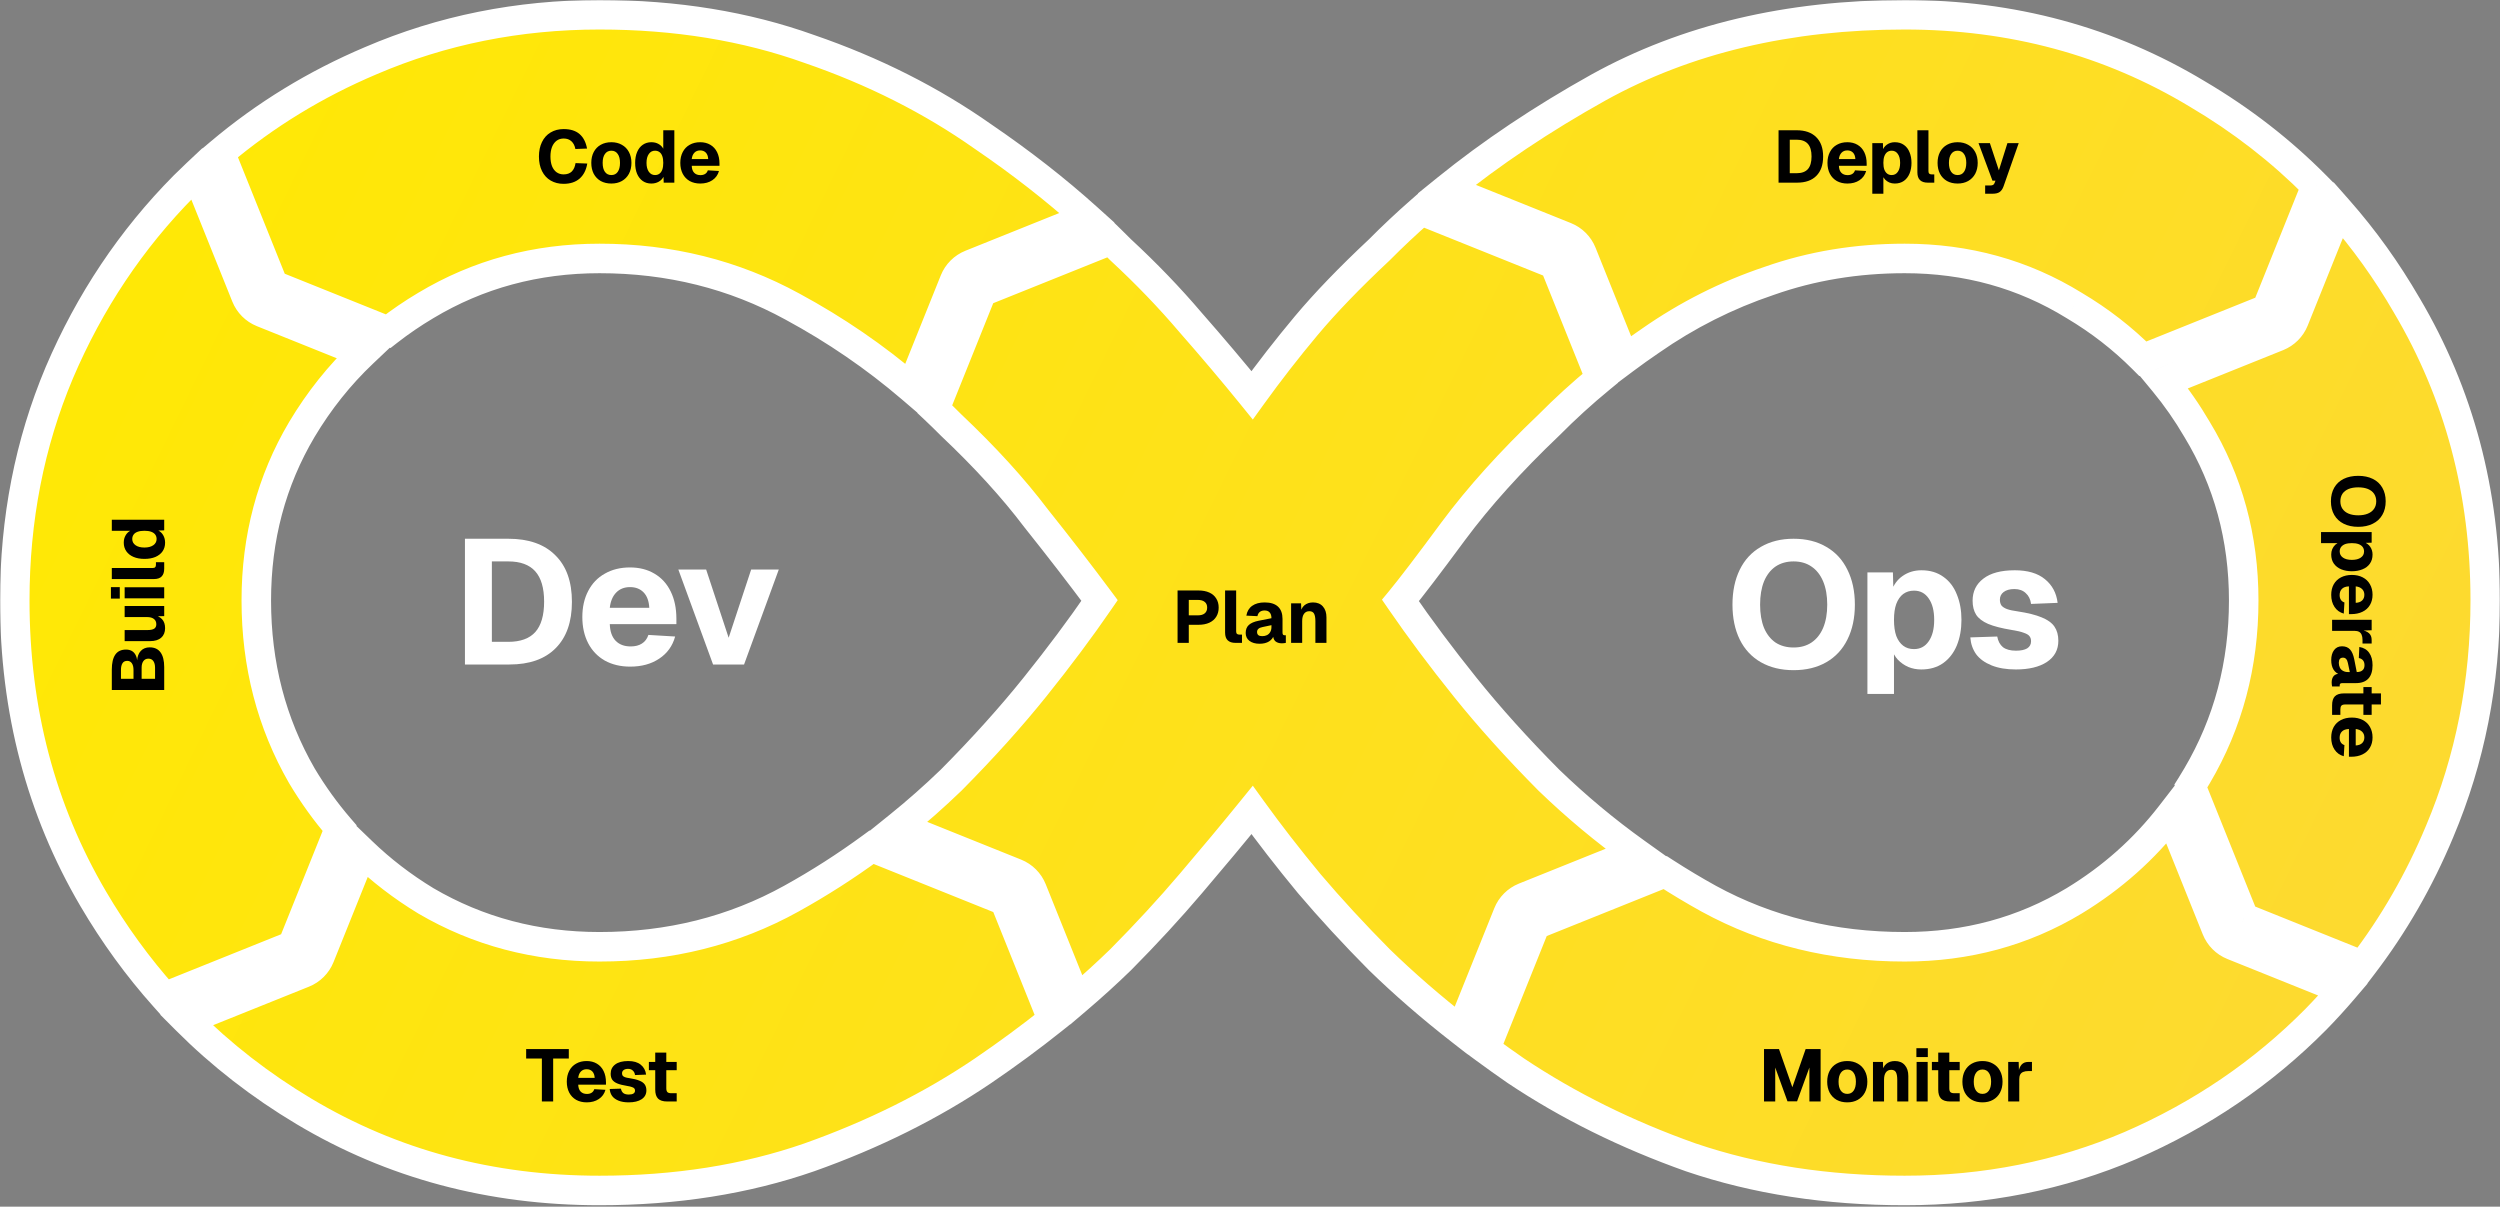
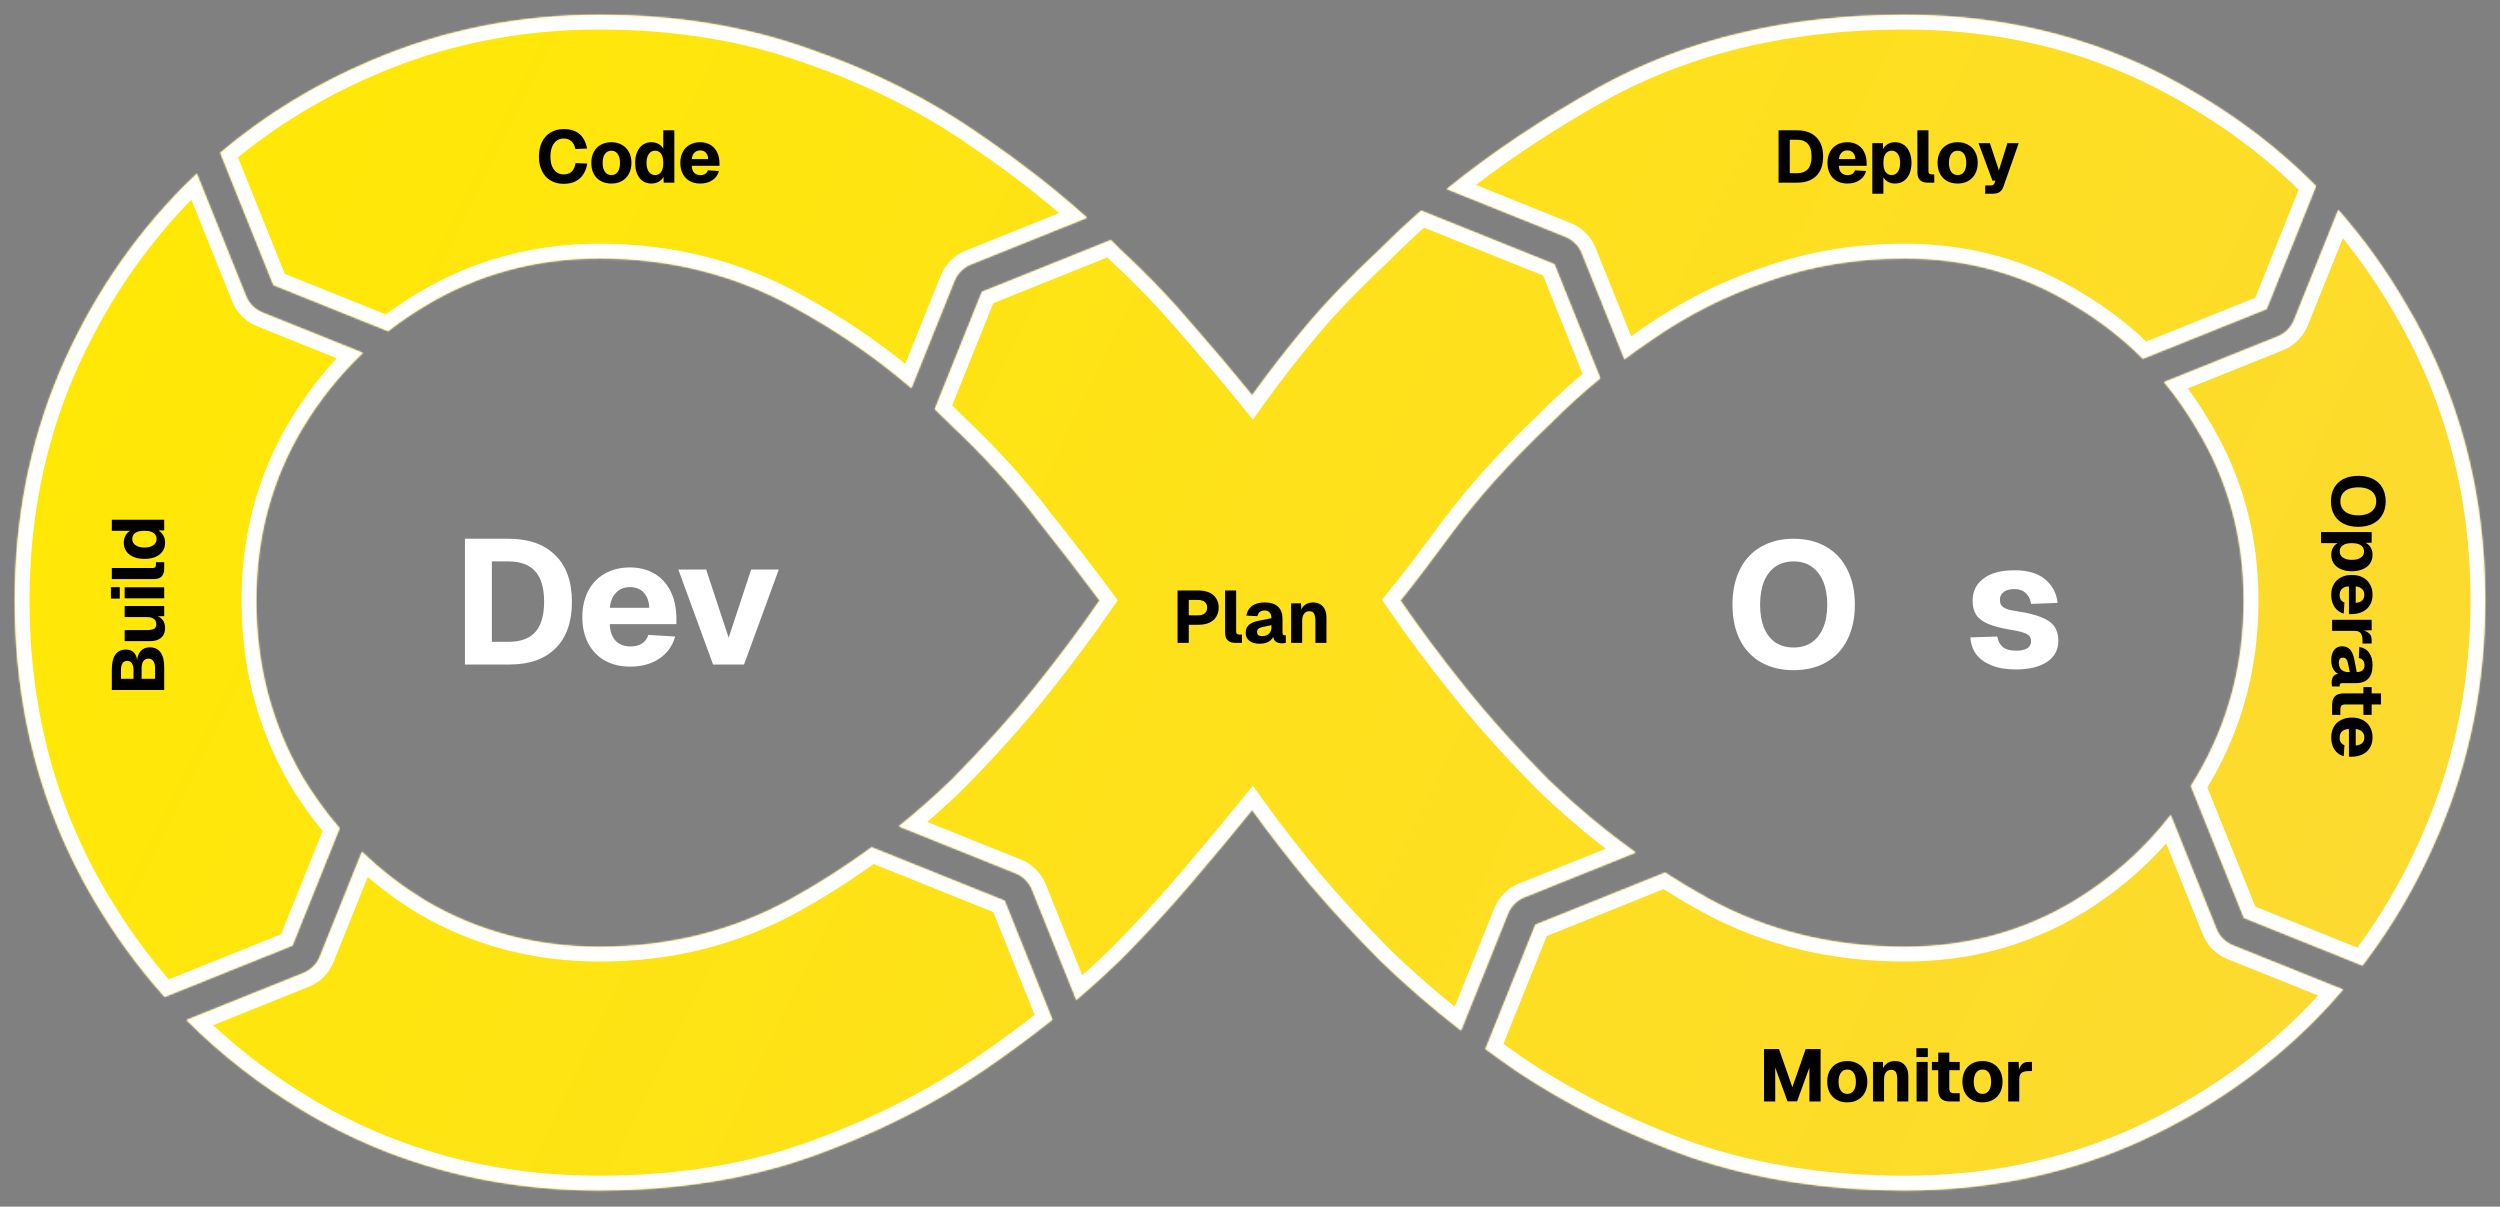
<svg xmlns="http://www.w3.org/2000/svg" width="1355" height="654" viewBox="0 0 1355 654" fill="none">
  <rect x="0" y="0" width="1355" height="654" fill="#808080" stroke="none" />
  <mask id="path-1-outside-1_314_65" maskUnits="userSpaceOnUse" x="0" y="0" width="1355" height="654" fill="black">
-     <rect fill="white" width="1355" height="654" />
    <path fill-rule="evenodd" clip-rule="evenodd" d="M324.95 8C366.292 8 404.188 14.179 438.639 26.538C473.473 38.51 504.862 54.344 532.805 74.041C553.419 88.093 572.208 102.758 589.172 118.037L526.217 143.337C522.171 144.963 518.963 148.171 517.337 152.217L493.972 210.358C474.277 193.49 452.771 178.754 429.452 166.15C397.68 148.771 362.846 140.081 324.95 140.081C290.499 140.081 259.11 148.578 230.784 165.571C223.613 169.832 216.808 174.475 210.368 179.5L148.184 154.51L119.369 82.808C143.731 62.259 170.917 45.626 200.926 32.91C239.588 16.303 280.929 8 324.95 8ZM532.183 158.183L602.058 130.103C603.879 131.876 605.676 133.658 607.449 135.447C621.23 148.192 633.862 161.323 645.346 174.84C657.212 188.357 668.313 201.488 678.648 214.232C687.835 201.488 697.597 188.936 707.932 176.578C718.267 164.219 731.473 150.509 747.551 135.447C754.742 128.191 762.308 121.09 770.246 114.143L842.51 143.183L867.356 205.009C857.618 213.007 848.306 221.488 839.42 230.453C818.75 250.149 801.524 269.266 787.744 287.804C774.346 305.956 764.776 318.507 759.034 325.459C769.37 340.521 781.045 356.162 794.06 372.382C807.074 388.603 822.195 405.403 839.42 422.782C854.338 437.178 870.049 450.281 886.554 462.09L826.218 486.337C822.171 487.964 818.964 491.171 817.338 495.217L791.883 558.558C775.817 546.046 761.04 533.228 747.551 520.105C733.77 506.202 721.138 492.492 709.654 478.974C698.171 465.071 687.835 451.747 678.648 439.002C668.313 451.747 657.212 465.071 645.346 478.974C633.862 492.492 621.23 506.202 607.449 520.105C599.856 527.493 591.83 534.784 583.372 541.977L559.356 482.217C557.73 478.171 554.522 474.963 550.476 473.337L487.143 447.886C496.923 440.008 506.401 431.64 515.58 422.782C532.805 405.403 547.926 388.603 560.94 372.382C573.955 356.162 585.63 340.521 595.966 325.459C585.63 311.556 574.147 296.687 561.515 280.852C549.265 264.632 533.954 247.832 515.58 230.453C512.647 227.494 509.668 224.589 506.642 221.74L532.183 158.183ZM880.467 194.726C885.071 191.28 889.762 187.934 894.542 184.688C914.447 170.785 935.883 159.971 958.851 152.247C981.818 144.137 1006.32 140.081 1032.35 140.081C1066.03 140.081 1096.66 148.578 1124.22 165.571C1138.03 173.783 1150.45 183.411 1161.46 194.456L1228.51 167.51L1255.3 100.856C1236.31 81.668 1214.82 65.006 1190.82 50.868C1143.36 22.29 1090.53 8 1032.35 8C969.186 8 913.873 21.131 866.407 47.393C835.827 64.449 808.396 82.809 784.114 102.472L848.476 128.337C852.523 129.963 855.73 133.171 857.356 137.217L880.467 194.726ZM805.103 568.57C810.477 572.529 815.982 576.457 821.62 580.353C849.947 599.277 881.527 614.918 916.361 627.276C951.578 639.249 990.24 645.235 1032.35 645.235C1075.98 645.235 1116.75 637.125 1154.65 620.904C1192.93 604.297 1226.42 581.511 1255.13 552.546C1260.27 547.297 1265.2 541.899 1269.93 536.353L1210.22 512.356C1206.17 510.73 1202.96 507.523 1201.34 503.477L1176.52 441.712C1162.18 460.246 1144.75 475.757 1124.22 488.243C1096.66 504.85 1066.03 513.154 1032.35 513.154C993.302 513.154 957.894 504.464 926.122 487.085C918.081 482.633 910.203 477.914 902.489 472.93L832.184 501.183L805.103 568.57ZM1322.31 450.589C1311.31 477.007 1297.36 501.256 1280.45 523.338L1216.18 497.51L1187.46 426.025C1188.6 424.196 1189.73 422.343 1190.82 420.465C1207.66 391.886 1216.09 360.217 1216.09 325.459C1216.09 291.473 1207.66 260.577 1190.82 232.77C1185.47 223.597 1179.5 215.036 1172.93 207.09L1234.48 182.356C1238.52 180.73 1241.73 177.523 1243.36 173.476L1267.35 113.76C1281.25 129.509 1293.63 146.779 1304.51 165.571C1332.84 213.46 1347 266.756 1347 325.459C1347 369.872 1338.77 411.582 1322.31 450.589ZM106.669 94.114C104.375 96.268 102.109 98.459 99.87 100.689C71.16 129.654 48.576 163.447 32.116 202.067C16.039 240.301 8 281.432 8 325.459C8 384.934 22.163 438.809 50.49 487.085C61.836 506.421 74.748 524.177 89.225 540.354L158.51 512.51L184.08 448.883C176.527 440.144 169.702 430.672 163.604 420.465C147.144 391.886 138.914 360.217 138.914 325.459C138.914 291.473 147.144 260.577 163.604 232.77C172.934 217.153 183.967 203.314 196.703 191.252L142.217 169.356C138.171 167.73 134.964 164.523 133.338 160.476L106.669 94.114ZM196.187 461.665L173.356 518.476C171.73 522.523 168.523 525.73 164.476 527.356L101.036 552.851C119.897 571.755 141.136 588.26 164.753 602.366C212.601 630.945 266.001 645.235 324.95 645.235C366.292 645.235 404.188 639.249 438.639 627.276C473.473 614.918 504.862 599.277 532.805 580.353C546.102 571.289 558.639 562.055 570.417 552.65L544.51 488.183L472.418 459.212C458.48 469.44 443.966 478.731 428.878 487.085C397.489 504.464 362.846 513.154 324.95 513.154C290.499 513.154 259.11 504.85 230.784 488.243C218.11 480.536 206.577 471.677 196.187 461.665Z" />
  </mask>
  <path fill-rule="evenodd" clip-rule="evenodd" d="M324.95 8C366.292 8 404.188 14.179 438.639 26.538C473.473 38.51 504.862 54.344 532.805 74.041C553.419 88.093 572.208 102.758 589.172 118.037L526.217 143.337C522.171 144.963 518.963 148.171 517.337 152.217L493.972 210.358C474.277 193.49 452.771 178.754 429.452 166.15C397.68 148.771 362.846 140.081 324.95 140.081C290.499 140.081 259.11 148.578 230.784 165.571C223.613 169.832 216.808 174.475 210.368 179.5L148.184 154.51L119.369 82.808C143.731 62.259 170.917 45.626 200.926 32.91C239.588 16.303 280.929 8 324.95 8ZM532.183 158.183L602.058 130.103C603.879 131.876 605.676 133.658 607.449 135.447C621.23 148.192 633.862 161.323 645.346 174.84C657.212 188.357 668.313 201.488 678.648 214.232C687.835 201.488 697.597 188.936 707.932 176.578C718.267 164.219 731.473 150.509 747.551 135.447C754.742 128.191 762.308 121.09 770.246 114.143L842.51 143.183L867.356 205.009C857.618 213.007 848.306 221.488 839.42 230.453C818.75 250.149 801.524 269.266 787.744 287.804C774.346 305.956 764.776 318.507 759.034 325.459C769.37 340.521 781.045 356.162 794.06 372.382C807.074 388.603 822.195 405.403 839.42 422.782C854.338 437.178 870.049 450.281 886.554 462.09L826.218 486.337C822.171 487.964 818.964 491.171 817.338 495.217L791.883 558.558C775.817 546.046 761.04 533.228 747.551 520.105C733.77 506.202 721.138 492.492 709.654 478.974C698.171 465.071 687.835 451.747 678.648 439.002C668.313 451.747 657.212 465.071 645.346 478.974C633.862 492.492 621.23 506.202 607.449 520.105C599.856 527.493 591.83 534.784 583.372 541.977L559.356 482.217C557.73 478.171 554.522 474.963 550.476 473.337L487.143 447.886C496.923 440.008 506.401 431.64 515.58 422.782C532.805 405.403 547.926 388.603 560.94 372.382C573.955 356.162 585.63 340.521 595.966 325.459C585.63 311.556 574.147 296.687 561.515 280.852C549.265 264.632 533.954 247.832 515.58 230.453C512.647 227.494 509.668 224.589 506.642 221.74L532.183 158.183ZM880.467 194.726C885.071 191.28 889.762 187.934 894.542 184.688C914.447 170.785 935.883 159.971 958.851 152.247C981.818 144.137 1006.32 140.081 1032.35 140.081C1066.03 140.081 1096.66 148.578 1124.22 165.571C1138.03 173.783 1150.45 183.411 1161.46 194.456L1228.51 167.51L1255.3 100.856C1236.31 81.668 1214.82 65.006 1190.82 50.868C1143.36 22.29 1090.53 8 1032.35 8C969.186 8 913.873 21.131 866.407 47.393C835.827 64.449 808.396 82.809 784.114 102.472L848.476 128.337C852.523 129.963 855.73 133.171 857.356 137.217L880.467 194.726ZM805.103 568.57C810.477 572.529 815.982 576.457 821.62 580.353C849.947 599.277 881.527 614.918 916.361 627.276C951.578 639.249 990.24 645.235 1032.35 645.235C1075.98 645.235 1116.75 637.125 1154.65 620.904C1192.93 604.297 1226.42 581.511 1255.13 552.546C1260.27 547.297 1265.2 541.899 1269.93 536.353L1210.22 512.356C1206.17 510.73 1202.96 507.523 1201.34 503.477L1176.52 441.712C1162.18 460.246 1144.75 475.757 1124.22 488.243C1096.66 504.85 1066.03 513.154 1032.35 513.154C993.302 513.154 957.894 504.464 926.122 487.085C918.081 482.633 910.203 477.914 902.489 472.93L832.184 501.183L805.103 568.57ZM1322.31 450.589C1311.31 477.007 1297.36 501.256 1280.45 523.338L1216.18 497.51L1187.46 426.025C1188.6 424.196 1189.73 422.343 1190.82 420.465C1207.66 391.886 1216.09 360.217 1216.09 325.459C1216.09 291.473 1207.66 260.577 1190.82 232.77C1185.47 223.597 1179.5 215.036 1172.93 207.09L1234.48 182.356C1238.52 180.73 1241.73 177.523 1243.36 173.476L1267.35 113.76C1281.25 129.509 1293.63 146.779 1304.51 165.571C1332.84 213.46 1347 266.756 1347 325.459C1347 369.872 1338.77 411.582 1322.31 450.589ZM106.669 94.114C104.375 96.268 102.109 98.459 99.87 100.689C71.16 129.654 48.576 163.447 32.116 202.067C16.039 240.301 8 281.432 8 325.459C8 384.934 22.163 438.809 50.49 487.085C61.836 506.421 74.748 524.177 89.225 540.354L158.51 512.51L184.08 448.883C176.527 440.144 169.702 430.672 163.604 420.465C147.144 391.886 138.914 360.217 138.914 325.459C138.914 291.473 147.144 260.577 163.604 232.77C172.934 217.153 183.967 203.314 196.703 191.252L142.217 169.356C138.171 167.73 134.964 164.523 133.338 160.476L106.669 94.114ZM196.187 461.665L173.356 518.476C171.73 522.523 168.523 525.73 164.476 527.356L101.036 552.851C119.897 571.755 141.136 588.26 164.753 602.366C212.601 630.945 266.001 645.235 324.95 645.235C366.292 645.235 404.188 639.249 438.639 627.276C473.473 614.918 504.862 599.277 532.805 580.353C546.102 571.289 558.639 562.055 570.417 552.65L544.51 488.183L472.418 459.212C458.48 469.44 443.966 478.731 428.878 487.085C397.489 504.464 362.846 513.154 324.95 513.154C290.499 513.154 259.11 504.85 230.784 488.243C218.11 480.536 206.577 471.677 196.187 461.665Z" fill="url(#paint0_linear_314_65)" />
  <path d="M438.639 26.538L435.938 34.068L435.988 34.086L436.039 34.103L438.639 26.538ZM532.805 74.041L528.196 80.58L528.248 80.616L528.299 80.651L532.805 74.041ZM589.172 118.037L592.155 125.46L604.057 120.677L594.526 112.093L589.172 118.037ZM526.217 143.337L523.234 135.914L523.234 135.914L526.217 143.337ZM517.337 152.217L524.76 155.2L524.76 155.2L517.337 152.217ZM493.972 210.358L488.768 216.434L497.237 223.688L501.395 213.342L493.972 210.358ZM429.452 166.15L425.613 173.169L425.63 173.178L425.648 173.188L429.452 166.15ZM230.784 165.571L234.871 172.448L234.885 172.44L234.899 172.431L230.784 165.571ZM210.368 179.5L207.385 186.923L211.658 188.64L215.289 185.807L210.368 179.5ZM148.184 154.51L140.761 157.493L142.033 160.66L145.201 161.933L148.184 154.51ZM119.369 82.808L114.211 76.692L109.788 80.422L111.946 85.791L119.369 82.808ZM200.926 32.91L204.048 40.276L204.066 40.268L204.084 40.261L200.926 32.91ZM602.058 130.103L607.64 124.372L603.908 120.737L599.075 122.68L602.058 130.103ZM532.183 158.183L529.2 150.76L526.033 152.033L524.76 155.2L532.183 158.183ZM607.449 135.447L601.768 141.079L601.89 141.202L602.018 141.32L607.449 135.447ZM645.346 174.84L639.249 180.019L639.291 180.069L639.334 180.118L645.346 174.84ZM678.648 214.232L672.435 219.271L679.022 227.395L685.138 218.91L678.648 214.232ZM707.932 176.578L701.795 171.445L701.795 171.445L707.932 176.578ZM747.551 135.447L753.02 141.285L753.128 141.184L753.233 141.079L747.551 135.447ZM770.246 114.143L773.23 106.72L768.673 104.889L764.978 108.122L770.246 114.143ZM842.51 143.183L849.933 140.2L848.66 137.033L845.493 135.76L842.51 143.183ZM867.356 205.009L872.433 211.191L876.966 207.469L874.779 202.026L867.356 205.009ZM839.42 230.453L844.939 236.245L845.022 236.166L845.102 236.085L839.42 230.453ZM787.744 287.804L781.323 283.031L781.315 283.042L781.307 283.053L787.744 287.804ZM759.034 325.459L752.866 320.364L749.026 325.013L752.438 329.985L759.034 325.459ZM794.06 372.382L800.299 367.376L800.299 367.376L794.06 372.382ZM839.42 422.782L833.738 428.414L833.801 428.477L833.865 428.539L839.42 422.782ZM886.554 462.09L889.537 469.513L903.074 464.073L891.209 455.584L886.554 462.09ZM826.218 486.337L823.234 478.914L823.234 478.914L826.218 486.337ZM817.338 495.217L809.915 492.234L809.915 492.234L817.338 495.217ZM791.883 558.558L786.968 564.869L795.346 571.394L799.306 561.541L791.883 558.558ZM747.551 520.105L741.869 525.737L741.92 525.788L741.972 525.839L747.551 520.105ZM709.654 478.974L703.486 484.069L703.522 484.112L703.558 484.154L709.654 478.974ZM678.648 439.002L685.138 434.324L679.022 425.84L672.435 433.964L678.648 439.002ZM645.346 478.974L639.261 473.781L639.255 473.788L639.249 473.795L645.346 478.974ZM607.449 520.105L613.028 525.839L613.08 525.788L613.131 525.737L607.449 520.105ZM583.372 541.977L575.949 544.961L580.091 555.269L588.555 548.071L583.372 541.977ZM559.356 482.217L566.779 479.234L566.779 479.234L559.356 482.217ZM550.476 473.337L553.459 465.914L553.459 465.914L550.476 473.337ZM487.143 447.886L482.124 441.656L471.495 450.219L484.16 455.309L487.143 447.886ZM515.58 422.782L521.135 428.539L521.199 428.477L521.262 428.414L515.58 422.782ZM560.94 372.382L554.701 367.376L554.701 367.376L560.94 372.382ZM595.966 325.459L602.562 329.985L605.796 325.273L602.386 320.686L595.966 325.459ZM561.515 280.852L555.13 285.674L555.195 285.758L555.261 285.841L561.515 280.852ZM515.58 230.453L509.898 236.085L509.989 236.176L510.082 236.265L515.58 230.453ZM506.642 221.74L499.219 218.757L497.184 223.821L501.157 227.563L506.642 221.74ZM880.467 194.726L873.044 197.709L876.927 207.37L885.262 201.13L880.467 194.726ZM894.542 184.688L899.036 191.306L899.08 191.277L899.123 191.246L894.542 184.688ZM958.851 152.247L961.401 159.829L961.458 159.81L961.515 159.79L958.851 152.247ZM1124.22 165.571L1120.02 172.381L1120.07 172.415L1120.13 172.448L1124.22 165.571ZM1161.46 194.456L1155.79 200.104L1159.53 203.853L1164.44 201.879L1161.46 194.456ZM1228.51 167.51L1231.49 174.933L1234.66 173.661L1235.93 170.493L1228.51 167.51ZM1255.3 100.856L1262.72 103.839L1264.68 98.963L1260.98 95.229L1255.3 100.856ZM1190.82 50.868L1186.7 57.722L1186.73 57.742L1186.76 57.761L1190.82 50.868ZM866.407 47.393L862.534 40.393L862.522 40.399L862.51 40.406L866.407 47.393ZM784.114 102.472L779.08 96.255L768.502 104.82L781.131 109.895L784.114 102.472ZM848.476 128.337L851.459 120.914L851.459 120.914L848.476 128.337ZM857.356 137.217L849.933 140.2L849.933 140.2L857.356 137.217ZM821.62 580.353L817.072 586.934L817.124 586.97L817.176 587.005L821.62 580.353ZM805.103 568.57L797.68 565.587L795.37 571.335L800.358 575.01L805.103 568.57ZM916.361 627.276L913.686 634.816L913.736 634.834L913.786 634.851L916.361 627.276ZM1154.65 620.904L1157.8 628.259L1157.81 628.251L1157.83 628.243L1154.65 620.904ZM1255.13 552.546L1260.81 558.178L1260.83 558.159L1260.85 558.14L1255.13 552.546ZM1269.93 536.353L1276.02 541.544L1283.24 533.079L1272.91 528.93L1269.93 536.353ZM1210.22 512.356L1207.23 519.779L1207.23 519.779L1210.22 512.356ZM1201.34 503.477L1208.76 500.494L1208.76 500.493L1201.34 503.477ZM1176.52 441.712L1183.94 438.729L1178.73 425.77L1170.19 436.818L1176.52 441.712ZM1124.22 488.243L1128.35 495.096L1128.36 495.087L1128.37 495.079L1124.22 488.243ZM926.122 487.085L922.247 494.084L922.265 494.093L922.283 494.103L926.122 487.085ZM902.489 472.93L906.83 466.21L903.35 463.962L899.506 465.507L902.489 472.93ZM832.184 501.183L829.201 493.76L826.033 495.033L824.761 498.2L832.184 501.183ZM1280.45 523.338L1277.47 530.761L1283.11 533.027L1286.8 528.201L1280.45 523.338ZM1322.31 450.589L1314.94 447.478L1314.93 447.496L1314.92 447.514L1322.31 450.589ZM1216.18 497.51L1208.76 500.493L1210.03 503.661L1213.2 504.933L1216.18 497.51ZM1187.46 426.025L1180.68 421.772L1178.51 425.225L1180.03 429.008L1187.46 426.025ZM1190.82 420.465L1183.93 416.403L1183.92 416.417L1183.91 416.431L1190.82 420.465ZM1190.82 232.77L1183.91 236.804L1183.95 236.859L1183.98 236.915L1190.82 232.77ZM1172.93 207.09L1169.95 199.667L1159.79 203.75L1166.77 212.188L1172.93 207.09ZM1234.48 182.356L1237.46 189.779L1237.46 189.779L1234.48 182.356ZM1243.36 173.476L1235.93 170.493L1235.93 170.493L1243.36 173.476ZM1267.35 113.76L1273.35 108.468L1264.77 98.737L1259.93 110.777L1267.35 113.76ZM1304.51 165.571L1297.59 169.579L1297.61 169.611L1297.62 169.644L1304.51 165.571ZM99.87 100.689L94.225 95.019L94.206 95.038L94.188 95.057L99.87 100.689ZM106.669 94.114L114.092 91.131L109.726 80.268L101.192 88.282L106.669 94.114ZM32.116 202.067L24.756 198.93L24.749 198.948L24.741 198.966L32.116 202.067ZM50.49 487.085L43.59 491.133L43.59 491.133L50.49 487.085ZM89.225 540.354L83.264 545.689L87.005 549.868L92.209 547.777L89.225 540.354ZM158.51 512.51L161.493 519.933L164.66 518.66L165.933 515.493L158.51 512.51ZM184.08 448.883L191.503 451.866L193.321 447.342L190.133 443.652L184.08 448.883ZM163.604 420.465L156.672 424.457L156.704 424.513L156.736 424.568L163.604 420.465ZM163.604 232.77L156.736 228.667L156.728 228.681L156.72 228.695L163.604 232.77ZM196.703 191.252L202.204 197.061L211.262 188.481L199.686 183.829L196.703 191.252ZM142.217 169.356L139.234 176.779L139.234 176.779L142.217 169.356ZM133.338 160.476L125.915 163.459L125.915 163.459L133.338 160.476ZM173.356 518.476L180.779 521.459L180.779 521.459L173.356 518.476ZM196.187 461.665L201.738 455.904L193.19 447.668L188.764 458.682L196.187 461.665ZM164.476 527.356L167.459 534.779L167.459 534.779L164.476 527.356ZM101.036 552.851L98.052 545.428L86.829 549.939L95.372 558.502L101.036 552.851ZM164.753 602.366L160.65 609.235L160.65 609.235L164.753 602.366ZM438.639 627.276L441.265 634.833L441.289 634.825L441.314 634.816L438.639 627.276ZM532.805 580.353L537.291 586.977L537.301 586.97L537.312 586.963L532.805 580.353ZM570.417 552.65L575.409 558.902L580.059 555.189L577.84 549.667L570.417 552.65ZM544.51 488.183L551.933 485.2L550.66 482.033L547.493 480.76L544.51 488.183ZM472.418 459.212L475.401 451.789L471.272 450.13L467.685 452.762L472.418 459.212ZM428.878 487.085L425.003 480.086L425.003 480.086L428.878 487.085ZM230.784 488.243L226.627 495.079L226.682 495.112L226.738 495.145L230.784 488.243ZM441.34 19.008C405.918 6.301 367.094 0 324.95 0V16C365.489 16 402.458 22.058 435.938 34.068L441.34 19.008ZM537.414 67.502C508.807 47.338 476.733 31.171 441.239 18.972L436.039 34.103C470.213 45.849 500.916 61.351 528.196 80.58L537.414 67.502ZM594.526 112.093C577.271 96.552 558.195 81.667 537.312 67.43L528.299 80.651C548.642 94.519 567.144 108.964 583.818 123.982L594.526 112.093ZM529.2 150.76L592.155 125.46L586.189 110.614L523.234 135.914L529.2 150.76ZM524.76 155.2C525.573 153.177 527.177 151.573 529.2 150.76L523.234 135.914C517.164 138.353 512.353 143.164 509.914 149.234L524.76 155.2ZM501.395 213.342L524.76 155.2L509.914 149.234L486.549 207.375L501.395 213.342ZM425.648 173.188C448.478 185.527 469.514 199.943 488.768 216.434L499.176 204.282C479.04 187.036 457.063 171.98 433.256 159.112L425.648 173.188ZM324.95 148.081C361.569 148.081 395.074 156.464 425.613 173.169L433.291 159.132C400.287 141.078 364.124 132.081 324.95 132.081V148.081ZM234.899 172.431C261.928 156.217 291.884 148.081 324.95 148.081V132.081C289.114 132.081 256.293 140.939 226.668 158.711L234.899 172.431ZM215.289 185.807C221.458 180.994 227.984 176.541 234.871 172.448L226.697 158.694C219.242 163.124 212.158 167.956 205.447 173.193L215.289 185.807ZM145.201 161.933L207.385 186.923L213.351 172.077L151.167 147.087L145.201 161.933ZM111.946 85.791L140.761 157.493L155.607 151.527L126.792 79.825L111.946 85.791ZM197.805 25.544C167.075 38.566 139.2 55.615 114.211 76.692L124.526 88.923C148.263 68.902 174.759 52.687 204.048 40.276L197.805 25.544ZM324.95 0C279.895 0 237.474 8.505 197.769 25.559L204.084 40.261C241.702 24.102 281.964 16 324.95 16V0ZM599.075 122.68L529.2 150.76L535.166 165.606L605.041 137.526L599.075 122.68ZM613.131 129.815C611.324 127.992 609.494 126.178 607.64 124.372L596.476 135.833C598.263 137.574 600.027 139.323 601.768 141.079L613.131 129.815ZM651.442 169.66C639.74 155.885 626.883 142.524 612.881 129.574L602.018 141.32C615.576 153.86 627.984 166.76 639.249 180.019L651.442 169.66ZM684.862 209.193C674.455 196.361 663.286 183.15 651.358 169.562L639.334 180.118C651.138 193.564 662.171 206.615 672.435 219.271L684.862 209.193ZM701.795 171.445C691.34 183.947 681.461 196.65 672.159 209.554L685.138 218.91C694.21 206.325 703.853 193.925 714.069 181.71L701.795 171.445ZM742.081 129.609C725.847 144.818 712.398 158.767 701.795 171.445L714.069 181.71C724.136 169.671 737.1 156.2 753.02 141.285L742.081 129.609ZM764.978 108.122C756.902 115.19 749.198 122.421 741.869 129.815L753.233 141.079C760.287 133.961 767.714 126.989 775.515 120.163L764.978 108.122ZM767.263 121.566L839.527 150.606L845.493 135.76L773.23 106.72L767.263 121.566ZM835.087 146.166L859.933 207.992L874.779 202.026L849.933 140.2L835.087 146.166ZM845.102 236.085C853.796 227.313 862.906 219.016 872.433 211.191L862.279 198.827C852.33 206.998 842.816 215.663 833.738 224.821L845.102 236.085ZM794.164 292.577C807.619 274.477 824.524 255.698 844.939 236.245L833.902 224.661C812.975 244.601 795.429 264.056 781.323 283.031L794.164 292.577ZM765.202 330.553C771.099 323.414 780.786 310.701 794.18 292.555L781.307 283.053C767.906 301.21 758.453 313.6 752.866 320.364L765.202 330.553ZM800.299 367.376C787.393 351.29 775.839 335.809 765.631 320.933L752.438 329.985C762.9 345.232 774.697 361.034 787.82 377.389L800.299 367.376ZM845.102 417.15C828.04 399.936 813.112 383.344 800.299 367.376L787.82 377.389C801.037 393.862 816.349 410.87 833.738 428.414L845.102 417.15ZM891.209 455.584C875.029 444.007 859.618 431.156 844.976 417.025L833.865 428.539C849.058 443.2 865.069 456.555 881.899 468.596L891.209 455.584ZM829.201 493.76L889.537 469.513L883.571 454.667L823.234 478.914L829.201 493.76ZM824.761 498.2C825.574 496.177 827.177 494.573 829.201 493.76L823.234 478.914C817.165 481.354 812.354 486.165 809.915 492.234L824.761 498.2ZM799.306 561.541L824.761 498.2L809.915 492.234L784.46 555.574L799.306 561.541ZM741.972 525.839C755.688 539.183 770.689 552.192 786.968 564.869L796.799 552.246C780.946 539.9 766.392 527.274 753.129 514.371L741.972 525.839ZM703.558 484.154C715.187 497.842 727.959 511.703 741.869 525.737L753.233 514.473C739.582 500.701 727.09 487.141 715.751 473.795L703.558 484.154ZM672.159 443.681C681.462 456.587 691.907 470.05 703.486 484.069L715.822 473.88C704.435 460.093 694.209 446.908 685.138 434.324L672.159 443.681ZM651.431 484.168C663.336 470.219 674.48 456.844 684.862 444.041L672.435 433.964C662.146 446.651 651.088 459.923 639.261 473.781L651.431 484.168ZM613.131 525.737C627.041 511.703 639.814 497.842 651.442 484.154L639.249 473.795C627.91 487.141 615.418 500.701 601.768 514.473L613.131 525.737ZM588.555 548.071C597.142 540.767 605.301 533.357 613.028 525.839L601.871 514.371C594.411 521.629 586.518 528.8 578.189 535.883L588.555 548.071ZM551.933 485.2L575.949 544.961L590.795 538.994L566.779 479.234L551.933 485.2ZM547.493 480.76C549.516 481.573 551.12 483.177 551.933 485.2L566.779 479.234C564.34 473.164 559.529 468.353 553.459 465.914L547.493 480.76ZM484.16 455.309L547.493 480.76L553.459 465.914L490.126 440.463L484.16 455.309ZM510.024 417.025C501.015 425.72 491.715 433.93 482.124 441.656L492.162 454.116C502.13 446.085 511.788 437.559 521.135 428.539L510.024 417.025ZM554.701 367.376C541.888 383.344 526.96 399.936 509.898 417.15L521.262 428.414C538.651 410.87 553.963 393.862 567.18 377.389L554.701 367.376ZM589.369 320.933C579.161 335.809 567.607 351.29 554.701 367.376L567.18 377.389C580.303 361.034 592.1 345.232 602.562 329.985L589.369 320.933ZM555.261 285.841C567.845 301.616 579.272 316.412 589.545 330.232L602.386 320.686C591.988 306.699 580.448 291.757 567.768 275.863L555.261 285.841ZM510.082 236.265C528.208 253.409 543.204 269.881 555.13 285.674L567.899 276.031C555.326 259.383 539.699 242.255 521.077 224.641L510.082 236.265ZM501.157 227.563C504.116 230.35 507.029 233.19 509.898 236.085L521.262 224.821C518.264 221.797 515.219 218.829 512.127 215.916L501.157 227.563ZM524.76 155.2L499.219 218.757L514.065 224.723L539.606 161.166L524.76 155.2ZM885.262 201.13C889.766 197.758 894.358 194.483 899.036 191.306L890.048 178.07C885.167 181.384 880.375 184.802 875.673 188.322L885.262 201.13ZM899.123 191.246C918.405 177.779 939.157 167.31 961.401 159.829L956.301 144.664C932.61 152.632 910.49 163.791 889.961 178.129L899.123 191.246ZM961.515 159.79C983.569 152.002 1007.16 148.081 1032.35 148.081V132.081C1005.47 132.081 980.067 136.271 956.187 144.703L961.515 159.79ZM1032.35 148.081C1064.61 148.081 1093.77 156.198 1120.02 172.381L1128.41 158.761C1099.54 140.958 1067.45 132.081 1032.35 132.081V148.081ZM1120.13 172.448C1133.39 180.328 1145.27 189.548 1155.79 200.104L1167.12 188.808C1155.63 177.275 1142.68 167.237 1128.3 158.694L1120.13 172.448ZM1164.44 201.879L1231.49 174.933L1225.53 160.087L1158.48 187.033L1164.44 201.879ZM1235.93 170.493L1262.72 103.839L1247.87 97.873L1221.09 164.527L1235.93 170.493ZM1260.98 95.229C1241.49 75.536 1219.45 58.452 1194.88 43.976L1186.76 57.761C1210.18 71.56 1231.12 87.801 1249.61 106.483L1260.98 95.229ZM1194.95 44.015C1146.17 14.648 1091.91 0 1032.35 0V16C1089.15 16 1140.54 29.931 1186.7 57.722L1194.95 44.015ZM1032.35 0C968.055 0 911.367 13.374 862.534 40.393L870.28 54.393C916.379 28.887 970.317 16 1032.35 16V0ZM862.51 40.406C831.577 57.66 803.758 76.271 779.08 96.255L789.149 108.689C813.035 89.347 840.078 71.239 870.304 54.379L862.51 40.406ZM851.459 120.914L787.097 95.049L781.131 109.895L845.493 135.76L851.459 120.914ZM864.779 134.234C862.34 128.164 857.529 123.353 851.459 120.914L845.493 135.76C847.516 136.573 849.12 138.177 849.933 140.2L864.779 134.234ZM887.89 191.743L864.779 134.234L849.933 140.2L873.044 197.709L887.89 191.743ZM826.169 573.771C820.595 569.92 815.155 566.039 809.849 562.129L800.358 575.01C805.798 579.019 811.369 582.993 817.072 586.934L826.169 573.771ZM919.036 619.737C884.774 607.581 853.796 592.227 826.065 573.701L817.176 587.005C846.098 606.326 878.281 622.255 913.686 634.816L919.036 619.737ZM1032.35 637.235C991.001 637.235 953.222 631.358 918.936 619.702L913.786 634.851C949.934 647.139 989.478 653.235 1032.35 653.235V637.235ZM1151.5 613.549C1114.66 629.319 1074.97 637.235 1032.35 637.235V653.235C1077 653.235 1118.85 644.93 1157.8 628.259L1151.5 613.549ZM1249.45 546.914C1221.47 575.14 1188.83 597.354 1151.46 613.565L1157.83 628.243C1197.02 611.241 1231.37 587.883 1260.81 558.178L1249.45 546.914ZM1263.84 531.161C1259.23 536.568 1254.42 541.831 1249.41 546.952L1260.85 558.14C1266.11 552.762 1271.17 547.23 1276.02 541.544L1263.84 531.161ZM1207.23 519.779L1266.95 543.776L1272.91 528.93L1213.2 504.933L1207.23 519.779ZM1193.91 506.46C1196.35 512.529 1201.16 517.34 1207.23 519.779L1213.2 504.933C1211.18 504.12 1209.57 502.517 1208.76 500.494L1193.91 506.46ZM1169.09 444.695L1193.91 506.46L1208.76 500.493L1183.94 438.729L1169.09 444.695ZM1128.37 495.079C1149.72 482.096 1167.9 465.935 1182.84 446.606L1170.19 436.818C1156.47 454.558 1139.78 469.417 1120.06 481.408L1128.37 495.079ZM1032.35 521.154C1067.42 521.154 1099.48 512.489 1128.35 495.096L1120.09 481.391C1093.83 497.211 1064.65 505.154 1032.35 505.154V521.154ZM922.283 494.103C955.323 512.176 992.068 521.154 1032.35 521.154V505.154C994.536 505.154 960.465 496.751 929.961 480.066L922.283 494.103ZM898.147 479.649C906.014 484.732 914.048 489.544 922.247 494.084L929.997 480.086C922.115 475.721 914.392 471.096 906.83 466.21L898.147 479.649ZM835.167 508.606L905.472 480.353L899.506 465.507L829.201 493.76L835.167 508.606ZM812.526 571.553L839.607 504.166L824.761 498.2L797.68 565.587L812.526 571.553ZM1286.8 528.201C1304.14 505.555 1318.44 480.701 1329.7 453.663L1314.92 447.514C1304.19 473.312 1290.58 496.958 1274.1 518.474L1286.8 528.201ZM1213.2 504.933L1277.47 530.761L1283.43 515.915L1219.17 490.087L1213.2 504.933ZM1180.03 429.008L1208.76 500.493L1223.61 494.527L1194.88 423.042L1180.03 429.008ZM1183.91 416.431C1182.86 418.236 1181.78 420.017 1180.68 421.772L1194.23 430.277C1195.42 428.376 1196.59 426.45 1197.73 424.498L1183.91 416.431ZM1208.09 325.459C1208.09 358.86 1200.01 389.115 1183.93 416.403L1197.71 424.527C1215.32 394.657 1224.09 361.574 1224.09 325.459H1208.09ZM1183.98 236.915C1200.03 263.413 1208.09 292.865 1208.09 325.459H1224.09C1224.09 290.081 1215.3 257.74 1197.66 228.625L1183.98 236.915ZM1166.77 212.188C1173.05 219.791 1178.77 227.993 1183.91 236.804L1197.73 228.737C1192.16 219.2 1185.95 210.282 1179.1 201.991L1166.77 212.188ZM1231.49 174.933L1169.95 199.667L1175.91 214.513L1237.46 189.779L1231.49 174.933ZM1235.93 170.493C1235.12 172.517 1233.52 174.12 1231.49 174.933L1237.46 189.779C1243.53 187.34 1248.34 182.529 1250.78 176.459L1235.93 170.493ZM1259.93 110.777L1235.93 170.493L1250.78 176.46L1274.78 116.743L1259.93 110.777ZM1311.43 161.563C1300.3 142.329 1287.61 124.626 1273.35 108.468L1261.35 119.052C1274.89 134.391 1286.97 151.229 1297.59 169.579L1311.43 161.563ZM1355 325.459C1355 265.405 1340.49 210.689 1311.4 161.498L1297.62 169.644C1325.18 216.231 1339 268.107 1339 325.459H1355ZM1329.68 453.699C1346.58 413.66 1355 370.887 1355 325.459H1339C1339 368.857 1330.96 409.504 1314.94 447.478L1329.68 453.699ZM105.514 106.358C107.698 104.183 109.909 102.046 112.145 99.946L101.192 88.282C98.842 90.49 96.519 92.736 94.225 95.019L105.514 106.358ZM39.475 205.204C55.551 167.486 77.575 134.546 105.552 106.32L94.188 95.057C64.746 124.762 41.601 159.408 24.756 198.93L39.475 205.204ZM16 325.459C16 282.43 23.851 242.361 39.49 205.168L24.741 198.966C8.226 238.241 0 280.433 0 325.459H16ZM57.39 483.036C29.829 436.066 16 383.603 16 325.459H0C0 386.265 14.498 441.553 43.59 491.133L57.39 483.036ZM95.187 535.018C81.075 519.251 68.475 501.928 57.39 483.036L43.59 491.133C55.196 510.914 68.42 529.103 83.264 545.689L95.187 535.018ZM155.527 505.087L86.242 532.931L92.209 547.777L161.493 519.933L155.527 505.087ZM176.657 445.9L151.087 509.527L165.933 515.493L191.503 451.866L176.657 445.9ZM156.736 424.568C163.066 435.162 170.162 445.014 178.027 454.114L190.133 443.652C182.893 435.275 176.338 426.181 170.472 416.362L156.736 424.568ZM130.914 325.459C130.914 361.54 139.474 394.598 156.672 424.457L170.537 416.472C154.814 389.174 146.914 358.894 146.914 325.459H130.914ZM156.72 228.695C139.491 257.8 130.914 290.117 130.914 325.459H146.914C146.914 292.829 154.797 263.353 170.488 236.845L156.72 228.695ZM191.202 185.444C177.915 198.027 166.428 212.445 156.736 228.667L170.472 236.873C179.44 221.861 190.019 208.601 202.204 197.061L191.202 185.444ZM139.234 176.779L193.72 198.675L199.686 183.829L145.201 161.933L139.234 176.779ZM125.915 163.459C128.354 169.529 133.165 174.34 139.234 176.779L145.201 161.933C143.177 161.12 141.574 159.516 140.761 157.493L125.915 163.459ZM99.246 97.097L125.915 163.459L140.761 157.493L114.092 91.131L99.246 97.097ZM180.779 521.459L203.61 464.648L188.764 458.682L165.933 515.493L180.779 521.459ZM167.459 534.779C173.529 532.34 178.34 527.529 180.779 521.459L165.933 515.493C165.12 517.516 163.516 519.12 161.493 519.933L167.459 534.779ZM104.019 560.274L167.459 534.779L161.493 519.933L98.052 545.428L104.019 560.274ZM168.855 595.498C145.789 581.722 125.078 565.622 106.699 547.201L95.372 558.502C114.715 577.889 136.482 594.799 160.65 609.235L168.855 595.498ZM324.95 637.235C267.358 637.235 215.391 623.293 168.855 595.498L160.65 609.235C209.812 638.598 264.643 653.235 324.95 653.235V637.235ZM436.013 619.72C402.511 631.362 365.515 637.235 324.95 637.235V653.235C367.068 653.235 405.865 647.135 441.265 634.833L436.013 619.72ZM528.319 573.729C500.989 592.238 470.218 607.584 435.964 619.737L441.314 634.816C476.728 622.252 508.735 606.316 537.291 586.977L528.319 573.729ZM565.425 546.398C553.814 555.669 541.44 564.784 528.299 573.743L537.312 586.963C550.763 577.793 563.463 568.44 575.409 558.902L565.425 546.398ZM537.087 491.166L562.994 555.633L577.84 549.667L551.933 485.2L537.087 491.166ZM469.435 466.635L541.527 495.606L547.493 480.76L475.401 451.789L469.435 466.635ZM432.753 494.084C448.139 485.565 462.939 476.09 477.151 465.662L467.685 452.762C454.02 462.789 439.793 471.897 425.003 480.086L432.753 494.084ZM324.95 521.154C364.123 521.154 400.111 512.157 432.753 494.084L425.003 480.086C394.867 496.771 361.57 505.154 324.95 505.154V521.154ZM226.738 495.145C256.353 512.507 289.15 521.154 324.95 521.154V505.154C291.849 505.154 261.868 497.193 234.83 481.342L226.738 495.145ZM190.636 467.426C201.462 477.857 213.464 487.074 226.627 495.079L234.941 481.408C222.755 473.998 211.693 465.496 201.738 455.904L190.636 467.426Z" fill="white" mask="url(#path-1-outside-1_314_65)" />
  <path d="M956.094 568.6H964.214L971.454 589.28L978.654 568.6H986.774V597H980.694V578.6L974.014 596.92H968.814L962.174 578.6V597H956.094V568.6ZM1001.22 597.48C999.033 597.48 997.113 597.027 995.46 596.12C993.833 595.187 992.566 593.88 991.66 592.2C990.78 590.493 990.34 588.52 990.34 586.28C990.34 584.04 990.78 582.08 991.66 580.4C992.566 578.693 993.833 577.387 995.46 576.48C997.113 575.547 999.033 575.08 1001.22 575.08C1003.38 575.08 1005.27 575.547 1006.9 576.48C1008.55 577.387 1009.83 578.693 1010.74 580.4C1011.65 582.08 1012.1 584.04 1012.1 586.28C1012.1 588.52 1011.65 590.493 1010.74 592.2C1009.83 593.88 1008.55 595.187 1006.9 596.12C1005.27 597.027 1003.38 597.48 1001.22 597.48ZM1001.22 592.88C1002.71 592.88 1003.86 592.307 1004.66 591.16C1005.49 589.987 1005.9 588.36 1005.9 586.28C1005.9 584.2 1005.49 582.587 1004.66 581.44C1003.86 580.267 1002.71 579.68 1001.22 579.68C999.726 579.68 998.566 580.267 997.74 581.44C996.913 582.587 996.5 584.2 996.5 586.28C996.5 588.387 996.913 590.013 997.74 591.16C998.566 592.307 999.726 592.88 1001.22 592.88ZM1015.15 575.56H1020.55L1020.79 581.84L1020.03 581.64C1020.32 579.373 1021.08 577.72 1022.31 576.68C1023.56 575.613 1025.14 575.08 1027.03 575.08C1029.32 575.08 1031.11 575.813 1032.39 577.28C1033.67 578.72 1034.31 580.693 1034.31 583.2V597H1028.31V585.2C1028.31 583.387 1028.07 582.04 1027.59 581.16C1027.11 580.28 1026.26 579.84 1025.03 579.84C1023.78 579.84 1022.82 580.307 1022.15 581.24C1021.48 582.147 1021.15 583.467 1021.15 585.2V597H1015.15V575.56ZM1038.8 575.56H1044.8V597H1038.8V575.56ZM1038.68 568.12H1044.88V572.92H1038.68V568.12ZM1056.96 597C1054.75 597 1053.12 596.493 1052.08 595.48C1051.04 594.44 1050.52 592.8 1050.52 590.56V570.52H1056.52V589.84C1056.52 590.853 1056.74 591.56 1057.16 591.96C1057.59 592.333 1058.26 592.52 1059.16 592.52H1062.16V597H1056.96ZM1047.08 575.56H1062.16V580.04H1047.08V575.56ZM1074.5 597.48C1072.32 597.48 1070.4 597.027 1068.74 596.12C1067.12 595.187 1065.85 593.88 1064.94 592.2C1064.06 590.493 1063.62 588.52 1063.62 586.28C1063.62 584.04 1064.06 582.08 1064.94 580.4C1065.85 578.693 1067.12 577.387 1068.74 576.48C1070.4 575.547 1072.32 575.08 1074.5 575.08C1076.66 575.08 1078.56 575.547 1080.18 576.48C1081.84 577.387 1083.12 578.693 1084.02 580.4C1084.93 582.08 1085.38 584.04 1085.38 586.28C1085.38 588.52 1084.93 590.493 1084.02 592.2C1083.12 593.88 1081.84 595.187 1080.18 596.12C1078.56 597.027 1076.66 597.48 1074.5 597.48ZM1074.5 592.88C1076 592.88 1077.14 592.307 1077.94 591.16C1078.77 589.987 1079.18 588.36 1079.18 586.28C1079.18 584.2 1078.77 582.587 1077.94 581.44C1077.14 580.267 1076 579.68 1074.5 579.68C1073.01 579.68 1071.85 580.267 1071.02 581.44C1070.2 582.587 1069.78 584.2 1069.78 586.28C1069.78 588.387 1070.2 590.013 1071.02 591.16C1071.85 592.307 1073.01 592.88 1074.5 592.88ZM1088.44 575.56H1094.12L1094.32 581.8L1093.88 581.68C1094.22 579.52 1094.84 577.96 1095.72 577C1096.6 576.04 1097.81 575.56 1099.36 575.56H1101.32V580.52H1099.36C1098.21 580.52 1097.28 580.68 1096.56 581C1095.84 581.293 1095.3 581.76 1094.96 582.4C1094.61 583.04 1094.44 583.893 1094.44 584.96V597H1088.44V575.56Z" fill="black" />
-   <path d="M293.695 573.72H285.175V568.6H308.295V573.72H299.815V597H293.695V573.72ZM317.998 597.48C315.838 597.48 313.932 597.027 312.278 596.12C310.652 595.187 309.398 593.88 308.518 592.2C307.638 590.493 307.198 588.52 307.198 586.28C307.198 584.04 307.638 582.08 308.518 580.4C309.398 578.693 310.652 577.387 312.278 576.48C313.905 575.547 315.798 575.08 317.958 575.08C320.065 575.08 321.905 575.547 323.478 576.48C325.078 577.413 326.305 578.76 327.158 580.52C328.012 582.253 328.438 584.307 328.438 586.68V587.88H313.398C313.452 589.533 313.892 590.787 314.718 591.64C315.545 592.493 316.678 592.92 318.118 592.92C319.132 592.92 319.972 592.707 320.638 592.28C321.332 591.853 321.825 591.2 322.118 590.32L328.158 590.68C327.572 592.813 326.372 594.48 324.558 595.68C322.772 596.88 320.585 597.48 317.998 597.48ZM322.318 584.2C322.238 582.68 321.812 581.52 321.038 580.72C320.265 579.92 319.238 579.52 317.958 579.52C316.678 579.52 315.638 579.933 314.838 580.76C314.038 581.587 313.558 582.733 313.398 584.2H322.318ZM340.741 597.48C338.607 597.48 336.781 597.173 335.261 596.56C333.741 595.947 332.581 595.107 331.781 594.04C331.007 592.947 330.567 591.68 330.461 590.24L336.541 590.04C336.727 591.08 337.154 591.88 337.821 592.44C338.514 592.973 339.501 593.24 340.781 593.24C341.874 593.24 342.714 593.067 343.301 592.72C343.887 592.347 344.181 591.813 344.181 591.12C344.181 590.64 344.061 590.253 343.821 589.96C343.607 589.667 343.181 589.413 342.541 589.2C341.927 588.96 341.021 588.747 339.821 588.56C337.554 588.187 335.781 587.733 334.501 587.2C333.221 586.64 332.314 585.947 331.781 585.12C331.247 584.267 330.981 583.213 330.981 581.96C330.981 579.853 331.794 578.187 333.421 576.96C335.047 575.707 337.407 575.08 340.501 575.08C343.407 575.08 345.674 575.747 347.301 577.08C348.954 578.413 349.914 580.2 350.181 582.44L344.181 582.68C344.047 581.64 343.647 580.827 342.981 580.24C342.341 579.627 341.487 579.32 340.421 579.32C339.381 579.32 338.567 579.547 337.981 580C337.421 580.427 337.141 581 337.141 581.72C337.141 582.253 337.261 582.693 337.501 583.04C337.767 583.36 338.181 583.627 338.741 583.84C339.327 584.053 340.127 584.227 341.141 584.36C343.434 584.707 345.247 585.16 346.581 585.72C347.914 586.253 348.874 586.947 349.461 587.8C350.047 588.653 350.341 589.72 350.341 591C350.341 593.053 349.474 594.653 347.741 595.8C346.034 596.92 343.701 597.48 340.741 597.48ZM361.574 597C359.361 597 357.734 596.493 356.694 595.48C355.654 594.44 355.134 592.8 355.134 590.56V570.52H361.134V589.84C361.134 590.853 361.347 591.56 361.774 591.96C362.201 592.333 362.867 592.52 363.774 592.52H366.774V597H361.574ZM351.694 575.56H366.774V580.04H351.694V575.56Z" fill="black" />
  <path d="M963.976 70.6H973.776C978.362 70.6 981.896 71.84 984.376 74.32C986.882 76.773 988.136 80.28 988.136 84.84C988.136 89.373 986.909 92.867 984.456 95.32C982.029 97.773 978.549 99 974.016 99H963.976V70.6ZM973.776 93.88C976.496 93.88 978.522 93.147 979.856 91.68C981.189 90.187 981.856 87.893 981.856 84.8C981.856 81.733 981.189 79.453 979.856 77.96C978.522 76.467 976.496 75.72 973.776 75.72H970.056V93.88H973.776ZM1001.29 99.48C999.127 99.48 997.22 99.027 995.567 98.12C993.94 97.187 992.687 95.88 991.807 94.2C990.927 92.493 990.487 90.52 990.487 88.28C990.487 86.04 990.927 84.08 991.807 82.4C992.687 80.693 993.94 79.387 995.567 78.48C997.193 77.547 999.087 77.08 1001.25 77.08C1003.35 77.08 1005.19 77.547 1006.77 78.48C1008.37 79.413 1009.59 80.76 1010.45 82.52C1011.3 84.253 1011.73 86.307 1011.73 88.68V89.88H996.687C996.74 91.533 997.18 92.787 998.007 93.64C998.833 94.493 999.967 94.92 1001.41 94.92C1002.42 94.92 1003.26 94.707 1003.93 94.28C1004.62 93.853 1005.11 93.2 1005.41 92.32L1011.45 92.68C1010.86 94.813 1009.66 96.48 1007.85 97.68C1006.06 98.88 1003.87 99.48 1001.29 99.48ZM1005.61 86.2C1005.53 84.68 1005.1 83.52 1004.33 82.72C1003.55 81.92 1002.53 81.52 1001.25 81.52C999.967 81.52 998.927 81.933 998.127 82.76C997.327 83.587 996.847 84.733 996.687 86.2H1005.61ZM1014.79 77.56H1020.55L1020.67 82.08L1020.19 81.88C1020.7 80.36 1021.55 79.187 1022.75 78.36C1023.98 77.507 1025.39 77.08 1026.99 77.08C1028.94 77.08 1030.59 77.573 1031.95 78.56C1033.31 79.52 1034.32 80.853 1034.99 82.56C1035.68 84.24 1036.03 86.147 1036.03 88.28C1036.03 90.413 1035.68 92.333 1034.99 94.04C1034.3 95.72 1033.27 97.053 1031.91 98.04C1030.55 99 1028.9 99.48 1026.95 99.48C1025.91 99.48 1024.94 99.293 1024.03 98.92C1023.12 98.52 1022.34 97.973 1021.67 97.28C1021.03 96.587 1020.56 95.76 1020.27 94.8L1020.79 94.48V105H1014.79V77.56ZM1025.31 94.88C1026.72 94.88 1027.83 94.293 1028.63 93.12C1029.46 91.947 1029.87 90.333 1029.87 88.28C1029.87 86.227 1029.46 84.613 1028.63 83.44C1027.83 82.267 1026.72 81.68 1025.31 81.68C1024.38 81.68 1023.56 81.933 1022.87 82.44C1022.2 82.947 1021.68 83.693 1021.31 84.68C1020.96 85.64 1020.79 86.84 1020.79 88.28C1020.79 89.72 1020.96 90.933 1021.31 91.92C1021.68 92.88 1022.2 93.613 1022.87 94.12C1023.54 94.627 1024.35 94.88 1025.31 94.88ZM1044.82 99C1043.01 99 1041.62 98.547 1040.66 97.64C1039.7 96.733 1039.22 95.32 1039.22 93.4V70.6H1045.22V92.76C1045.22 93.4 1045.37 93.853 1045.66 94.12C1045.96 94.387 1046.38 94.52 1046.94 94.52H1048.38V99H1044.82ZM1061.04 99.48C1058.85 99.48 1056.93 99.027 1055.28 98.12C1053.65 97.187 1052.38 95.88 1051.48 94.2C1050.6 92.493 1050.16 90.52 1050.16 88.28C1050.16 86.04 1050.6 84.08 1051.48 82.4C1052.38 80.693 1053.65 79.387 1055.28 78.48C1056.93 77.547 1058.85 77.08 1061.04 77.08C1063.2 77.08 1065.09 77.547 1066.72 78.48C1068.37 79.387 1069.65 80.693 1070.56 82.4C1071.46 84.08 1071.92 86.04 1071.92 88.28C1071.92 90.52 1071.46 92.493 1070.56 94.2C1069.65 95.88 1068.37 97.187 1066.72 98.12C1065.09 99.027 1063.2 99.48 1061.04 99.48ZM1061.04 94.88C1062.53 94.88 1063.68 94.307 1064.48 93.16C1065.3 91.987 1065.72 90.36 1065.72 88.28C1065.72 86.2 1065.3 84.587 1064.48 83.44C1063.68 82.267 1062.53 81.68 1061.04 81.68C1059.54 81.68 1058.38 82.267 1057.56 83.44C1056.73 84.587 1056.32 86.2 1056.32 88.28C1056.32 90.387 1056.73 92.013 1057.56 93.16C1058.38 94.307 1059.54 94.88 1061.04 94.88ZM1075.95 100.52H1078.79C1079.45 100.52 1079.95 100.413 1080.27 100.2C1080.61 100.013 1080.88 99.667 1081.07 99.16L1081.55 97.92H1079.91L1072.35 77.56H1078.51L1083.39 92.32L1088.03 77.56H1094.15L1085.91 101.04C1085.4 102.453 1084.69 103.467 1083.79 104.08C1082.91 104.693 1081.65 105 1080.03 105H1075.95V100.52Z" fill="black" />
  <path d="M1263.36 271.703C1263.36 268.877 1263.96 266.41 1265.16 264.303C1266.36 262.223 1268.07 260.637 1270.28 259.543C1272.52 258.45 1275.15 257.903 1278.16 257.903C1281.17 257.903 1283.8 258.45 1286.04 259.543C1288.28 260.637 1290 262.223 1291.2 264.303C1292.43 266.41 1293.04 268.877 1293.04 271.703C1293.04 274.557 1292.43 277.023 1291.2 279.103C1290 281.183 1288.28 282.77 1286.04 283.863C1283.8 284.983 1281.17 285.543 1278.16 285.543C1275.15 285.543 1272.52 284.983 1270.28 283.863C1268.07 282.77 1266.36 281.183 1265.16 279.103C1263.96 277.023 1263.36 274.557 1263.36 271.703ZM1268.48 271.703C1268.48 273.277 1268.85 274.623 1269.6 275.743C1270.37 276.89 1271.48 277.77 1272.92 278.383C1274.39 278.997 1276.13 279.303 1278.16 279.303C1280.19 279.303 1281.93 278.997 1283.4 278.383C1284.87 277.77 1285.99 276.89 1286.76 275.743C1287.53 274.623 1287.92 273.277 1287.92 271.703C1287.92 270.13 1287.53 268.77 1286.76 267.623C1285.99 266.503 1284.87 265.637 1283.4 265.023C1281.93 264.437 1280.19 264.143 1278.16 264.143C1276.13 264.143 1274.39 264.437 1272.92 265.023C1271.48 265.637 1270.37 266.503 1269.6 267.623C1268.85 268.77 1268.48 270.13 1268.48 271.703ZM1285.44 288.377V294.137L1280.92 294.257L1281.12 293.777C1282.64 294.283 1283.81 295.137 1284.64 296.337C1285.49 297.563 1285.92 298.977 1285.92 300.577C1285.92 302.523 1285.43 304.177 1284.44 305.537C1283.48 306.897 1282.15 307.91 1280.44 308.577C1278.76 309.27 1276.85 309.617 1274.72 309.617C1272.59 309.617 1270.67 309.27 1268.96 308.577C1267.28 307.883 1265.95 306.857 1264.96 305.497C1264 304.137 1263.52 302.483 1263.52 300.537C1263.52 299.497 1263.71 298.523 1264.08 297.617C1264.48 296.71 1265.03 295.923 1265.72 295.257C1266.41 294.617 1267.24 294.15 1268.2 293.857L1268.52 294.377H1258V288.377H1285.44ZM1268.12 298.897C1268.12 300.31 1268.71 301.417 1269.88 302.217C1271.05 303.043 1272.67 303.457 1274.72 303.457C1276.77 303.457 1278.39 303.043 1279.56 302.217C1280.73 301.417 1281.32 300.31 1281.32 298.897C1281.32 297.963 1281.07 297.15 1280.56 296.457C1280.05 295.79 1279.31 295.27 1278.32 294.897C1277.36 294.55 1276.16 294.377 1274.72 294.377C1273.28 294.377 1272.07 294.55 1271.08 294.897C1270.12 295.27 1269.39 295.79 1268.88 296.457C1268.37 297.123 1268.12 297.937 1268.12 298.897ZM1263.52 322.414C1263.52 320.254 1263.97 318.347 1264.88 316.694C1265.81 315.067 1267.12 313.814 1268.8 312.934C1270.51 312.054 1272.48 311.614 1274.72 311.614C1276.96 311.614 1278.92 312.054 1280.6 312.934C1282.31 313.814 1283.61 315.067 1284.52 316.694C1285.45 318.321 1285.92 320.214 1285.92 322.374C1285.92 324.481 1285.45 326.321 1284.52 327.894C1283.59 329.494 1282.24 330.721 1280.48 331.574C1278.75 332.427 1276.69 332.854 1274.32 332.854H1273.12V317.814C1271.47 317.867 1270.21 318.307 1269.36 319.134C1268.51 319.961 1268.08 321.094 1268.08 322.534C1268.08 323.547 1268.29 324.387 1268.72 325.054C1269.15 325.747 1269.8 326.241 1270.68 326.534L1270.32 332.574C1268.19 331.987 1266.52 330.787 1265.32 328.974C1264.12 327.187 1263.52 325.001 1263.52 322.414ZM1276.8 326.734C1278.32 326.654 1279.48 326.227 1280.28 325.454C1281.08 324.681 1281.48 323.654 1281.48 322.374C1281.48 321.094 1281.07 320.054 1280.24 319.254C1279.41 318.454 1278.27 317.974 1276.8 317.814V326.734ZM1285.44 335.917V341.597L1279.2 341.797L1279.32 341.357C1281.48 341.704 1283.04 342.317 1284 343.197C1284.96 344.077 1285.44 345.291 1285.44 346.837V348.797H1280.48V346.837C1280.48 345.691 1280.32 344.757 1280 344.037C1279.71 343.317 1279.24 342.784 1278.6 342.437C1277.96 342.091 1277.11 341.917 1276.04 341.917H1264V335.917H1285.44ZM1263.52 357.807C1263.52 355.541 1264.04 353.714 1265.08 352.327C1266.12 350.967 1267.55 350.287 1269.36 350.287C1271.23 350.287 1272.68 350.861 1273.72 352.007C1274.76 353.154 1275.52 354.927 1276 357.327L1277.36 364.247C1278.75 364.247 1279.79 363.927 1280.48 363.287C1281.2 362.674 1281.56 361.767 1281.56 360.567C1281.56 359.447 1281.29 358.567 1280.76 357.927C1280.25 357.287 1279.49 356.861 1278.48 356.647L1278.76 350.647C1281.11 351.047 1282.88 352.101 1284.08 353.807C1285.31 355.514 1285.92 357.767 1285.92 360.567C1285.92 363.767 1285.16 366.181 1283.64 367.807C1282.12 369.434 1279.89 370.247 1276.96 370.247H1269.64C1269.05 370.247 1268.65 370.341 1268.44 370.527C1268.23 370.714 1268.12 371.021 1268.12 371.447V372.047H1264C1263.95 371.834 1263.89 371.514 1263.84 371.087C1263.79 370.687 1263.76 370.287 1263.76 369.887C1263.76 368.421 1264.13 367.247 1264.88 366.367C1265.63 365.514 1266.91 365.087 1268.72 365.087L1268.32 365.607C1266.85 365.207 1265.68 364.327 1264.8 362.967C1263.95 361.607 1263.52 359.887 1263.52 357.807ZM1267.64 359.247C1267.64 360.234 1267.83 361.101 1268.2 361.847C1268.6 362.621 1269.17 363.207 1269.92 363.607C1270.67 364.034 1271.55 364.247 1272.56 364.247H1273.6L1272.56 359.367C1272.37 358.381 1272.05 357.647 1271.6 357.167C1271.17 356.687 1270.61 356.447 1269.92 356.447C1269.17 356.447 1268.6 356.674 1268.2 357.127C1267.83 357.607 1267.64 358.314 1267.64 359.247ZM1264 382.26C1264 380.047 1264.51 378.42 1265.52 377.38C1266.56 376.34 1268.2 375.82 1270.44 375.82H1290.48V381.82H1271.16C1270.15 381.82 1269.44 382.033 1269.04 382.46C1268.67 382.887 1268.48 383.553 1268.48 384.46V387.46H1264V382.26ZM1285.44 372.38V387.46H1280.96V372.38H1285.44ZM1263.52 399.722C1263.52 397.562 1263.97 395.655 1264.88 394.002C1265.81 392.375 1267.12 391.122 1268.8 390.242C1270.51 389.362 1272.48 388.922 1274.72 388.922C1276.96 388.922 1278.92 389.362 1280.6 390.242C1282.31 391.122 1283.61 392.375 1284.52 394.002C1285.45 395.628 1285.92 397.522 1285.92 399.682C1285.92 401.788 1285.45 403.628 1284.52 405.202C1283.59 406.802 1282.24 408.028 1280.48 408.882C1278.75 409.735 1276.69 410.162 1274.32 410.162H1273.12V395.122C1271.47 395.175 1270.21 395.615 1269.36 396.442C1268.51 397.268 1268.08 398.402 1268.08 399.842C1268.08 400.855 1268.29 401.695 1268.72 402.362C1269.15 403.055 1269.8 403.548 1270.68 403.842L1270.32 409.882C1268.19 409.295 1266.52 408.095 1265.32 406.282C1264.12 404.495 1263.52 402.308 1263.52 399.722ZM1276.8 404.042C1278.32 403.962 1279.48 403.535 1280.28 402.762C1281.08 401.988 1281.48 400.962 1281.48 399.682C1281.48 398.402 1281.07 397.362 1280.24 396.562C1279.41 395.762 1278.27 395.282 1276.8 395.122V404.042Z" fill="black" />
  <path d="M638.242 320.037H649.602C651.842 320.037 653.789 320.41 655.442 321.157C657.095 321.903 658.349 322.983 659.202 324.397C660.082 325.783 660.522 327.423 660.522 329.317C660.522 331.21 660.082 332.863 659.202 334.277C658.349 335.663 657.095 336.743 655.442 337.517C653.789 338.263 651.842 338.637 649.602 338.637H644.322V348.437H638.242V320.037ZM649.242 333.517C650.869 333.517 652.109 333.157 652.962 332.437C653.842 331.717 654.282 330.677 654.282 329.317C654.282 327.957 653.842 326.93 652.962 326.237C652.109 325.517 650.869 325.157 649.242 325.157H644.322V333.517H649.242ZM669.597 348.437C667.784 348.437 666.397 347.983 665.437 347.077C664.477 346.17 663.997 344.757 663.997 342.837V320.037H669.997V342.197C669.997 342.837 670.144 343.29 670.437 343.557C670.73 343.823 671.157 343.957 671.717 343.957H673.157V348.437H669.597ZM682.684 348.917C680.417 348.917 678.591 348.397 677.204 347.357C675.844 346.317 675.164 344.89 675.164 343.077C675.164 341.21 675.737 339.757 676.884 338.717C678.031 337.677 679.804 336.917 682.204 336.437L689.124 335.077C689.124 333.69 688.804 332.65 688.164 331.957C687.551 331.237 686.644 330.877 685.444 330.877C684.324 330.877 683.444 331.143 682.804 331.677C682.164 332.183 681.737 332.943 681.524 333.957L675.524 333.677C675.924 331.33 676.977 329.557 678.684 328.357C680.391 327.13 682.644 326.517 685.444 326.517C688.644 326.517 691.057 327.277 692.684 328.797C694.311 330.317 695.124 332.543 695.124 335.477V342.797C695.124 343.383 695.217 343.783 695.404 343.997C695.591 344.21 695.897 344.317 696.324 344.317H696.924V348.437C696.711 348.49 696.391 348.543 695.964 348.597C695.564 348.65 695.164 348.677 694.764 348.677C693.297 348.677 692.124 348.303 691.244 347.557C690.391 346.81 689.964 345.53 689.964 343.717L690.484 344.117C690.084 345.583 689.204 346.757 687.844 347.637C686.484 348.49 684.764 348.917 682.684 348.917ZM684.124 344.797C685.111 344.797 685.977 344.61 686.724 344.237C687.497 343.837 688.084 343.263 688.484 342.517C688.911 341.77 689.124 340.89 689.124 339.877V338.837L684.244 339.877C683.257 340.063 682.524 340.383 682.044 340.837C681.564 341.263 681.324 341.823 681.324 342.517C681.324 343.263 681.551 343.837 682.004 344.237C682.484 344.61 683.191 344.797 684.124 344.797ZM699.78 326.997H705.18L705.42 333.277L704.66 333.077C704.953 330.81 705.713 329.157 706.94 328.117C708.193 327.05 709.767 326.517 711.66 326.517C713.953 326.517 715.74 327.25 717.02 328.717C718.3 330.157 718.94 332.13 718.94 334.637V348.437H712.94V336.637C712.94 334.823 712.7 333.477 712.22 332.597C711.74 331.717 710.887 331.277 709.66 331.277C708.407 331.277 707.447 331.743 706.78 332.677C706.113 333.583 705.78 334.903 705.78 336.637V348.437H699.78V326.997Z" fill="black" />
  <path d="M305.422 99.64C302.835 99.64 300.528 99.053 298.502 97.88C296.475 96.707 294.902 95 293.782 92.76C292.662 90.52 292.102 87.88 292.102 84.84C292.102 81.853 292.648 79.24 293.742 77C294.835 74.733 296.395 73 298.422 71.8C300.448 70.573 302.808 69.96 305.502 69.96C309.155 69.96 312.022 70.853 314.102 72.64C316.182 74.427 317.542 77.053 318.182 80.52L311.862 80.76C311.515 78.947 310.795 77.547 309.702 76.56C308.635 75.573 307.235 75.08 305.502 75.08C304.008 75.08 302.728 75.48 301.662 76.28C300.595 77.08 299.768 78.213 299.182 79.68C298.622 81.147 298.342 82.867 298.342 84.84C298.342 86.84 298.622 88.573 299.182 90.04C299.768 91.48 300.595 92.587 301.662 93.36C302.755 94.133 304.022 94.52 305.462 94.52C307.355 94.52 308.835 94 309.902 92.96C310.968 91.893 311.648 90.373 311.942 88.4L318.302 88.64C317.715 92.16 316.328 94.88 314.142 96.8C311.955 98.693 309.048 99.64 305.422 99.64ZM331.36 99.48C329.173 99.48 327.253 99.027 325.6 98.12C323.973 97.187 322.706 95.88 321.8 94.2C320.92 92.493 320.48 90.52 320.48 88.28C320.48 86.04 320.92 84.08 321.8 82.4C322.706 80.693 323.973 79.387 325.6 78.48C327.253 77.547 329.173 77.08 331.36 77.08C333.52 77.08 335.413 77.547 337.04 78.48C338.693 79.387 339.973 80.693 340.88 82.4C341.786 84.08 342.24 86.04 342.24 88.28C342.24 90.52 341.786 92.493 340.88 94.2C339.973 95.88 338.693 97.187 337.04 98.12C335.413 99.027 333.52 99.48 331.36 99.48ZM331.36 94.88C332.853 94.88 334 94.307 334.8 93.16C335.626 91.987 336.04 90.36 336.04 88.28C336.04 86.2 335.626 84.587 334.8 83.44C334 82.267 332.853 81.68 331.36 81.68C329.866 81.68 328.706 82.267 327.88 83.44C327.053 84.587 326.64 86.2 326.64 88.28C326.64 90.387 327.053 92.013 327.88 93.16C328.706 94.307 329.866 94.88 331.36 94.88ZM353.01 99.48C351.25 99.48 349.703 99.027 348.37 98.12C347.037 97.187 346.01 95.88 345.29 94.2C344.597 92.52 344.25 90.547 344.25 88.28C344.25 86.013 344.61 84.04 345.33 82.36C346.05 80.68 347.063 79.387 348.37 78.48C349.703 77.547 351.25 77.08 353.01 77.08C354.53 77.08 355.837 77.4 356.93 78.04C358.05 78.653 358.903 79.507 359.49 80.6V70.6H365.49V99H359.73L359.61 95.84C359.023 96.987 358.143 97.88 356.97 98.52C355.823 99.16 354.503 99.48 353.01 99.48ZM355.01 94.88C355.97 94.88 356.783 94.627 357.45 94.12C358.117 93.613 358.623 92.88 358.97 91.92C359.317 90.933 359.49 89.72 359.49 88.28C359.49 86.84 359.317 85.627 358.97 84.64C358.623 83.653 358.117 82.92 357.45 82.44C356.783 81.933 355.97 81.68 355.01 81.68C353.597 81.68 352.477 82.28 351.65 83.48C350.823 84.653 350.41 86.253 350.41 88.28C350.41 90.28 350.823 91.88 351.65 93.08C352.503 94.28 353.623 94.88 355.01 94.88ZM379.523 99.48C377.363 99.48 375.457 99.027 373.803 98.12C372.177 97.187 370.923 95.88 370.043 94.2C369.163 92.493 368.723 90.52 368.723 88.28C368.723 86.04 369.163 84.08 370.043 82.4C370.923 80.693 372.177 79.387 373.803 78.48C375.43 77.547 377.323 77.08 379.483 77.08C381.59 77.08 383.43 77.547 385.003 78.48C386.603 79.413 387.83 80.76 388.683 82.52C389.537 84.253 389.963 86.307 389.963 88.68V89.88H374.923C374.977 91.533 375.417 92.787 376.243 93.64C377.07 94.493 378.203 94.92 379.643 94.92C380.657 94.92 381.497 94.707 382.163 94.28C382.857 93.853 383.35 93.2 383.643 92.32L389.683 92.68C389.097 94.813 387.897 96.48 386.083 97.68C384.297 98.88 382.11 99.48 379.523 99.48ZM383.843 86.2C383.763 84.68 383.337 83.52 382.563 82.72C381.79 81.92 380.763 81.52 379.483 81.52C378.203 81.52 377.163 81.933 376.363 82.76C375.563 83.587 375.083 84.733 374.923 86.2H383.843Z" fill="black" />
  <path d="M60.6 373.987V362.947C60.6 359.347 61.227 356.64 62.48 354.827C63.733 352.987 65.68 352.067 68.32 352.067C69.493 352.067 70.52 352.307 71.4 352.787C72.253 353.267 72.933 353.974 73.44 354.907C73.947 355.814 74.253 356.92 74.36 358.227H74.28C74.44 355.854 75.12 354.04 76.32 352.787C77.52 351.507 79.133 350.867 81.16 350.867C83.773 350.867 85.733 351.787 87.04 353.627C88.347 355.44 89 358.094 89 361.587V373.987H60.6ZM84.04 361.867C84.04 360.374 83.733 359.187 83.12 358.307C82.507 357.427 81.613 356.987 80.44 356.987C79.267 356.987 78.36 357.427 77.72 358.307C77.08 359.187 76.76 360.374 76.76 361.867V367.907H84.04V361.867ZM72.36 363.107C72.36 361.587 72.067 360.387 71.48 359.507C70.893 358.627 70.053 358.187 68.96 358.187C67.787 358.187 66.933 358.614 66.4 359.467C65.84 360.32 65.56 361.534 65.56 363.107V367.907H72.36V363.107ZM89.48 340.45C89.48 342.663 88.773 344.396 87.36 345.65C85.947 346.876 83.947 347.49 81.36 347.49H67.56V341.49H79.96C81.613 341.49 82.827 341.236 83.6 340.73C84.347 340.223 84.72 339.423 84.72 338.33C84.72 337.103 84.293 336.156 83.44 335.49C82.587 334.796 81.333 334.45 79.68 334.45H67.56V328.45H89V333.93L82.84 334.09L83 333.33C85.133 333.65 86.747 334.41 87.84 335.61C88.933 336.81 89.48 338.423 89.48 340.45ZM67.56 324.305V318.305H89V324.305H67.56ZM60.12 324.425V318.225H64.92V324.425H60.12ZM89 308.255C89 310.069 88.547 311.455 87.64 312.415C86.733 313.375 85.32 313.855 83.4 313.855H60.6V307.855H82.76C83.4 307.855 83.853 307.709 84.12 307.415C84.387 307.122 84.52 306.695 84.52 306.135V304.695H89V308.255ZM89.48 294.163C89.48 295.923 89.027 297.469 88.12 298.803C87.187 300.136 85.88 301.163 84.2 301.883C82.52 302.576 80.547 302.923 78.28 302.923C76.013 302.923 74.04 302.563 72.36 301.843C70.68 301.123 69.387 300.109 68.48 298.803C67.547 297.469 67.08 295.923 67.08 294.163C67.08 292.643 67.4 291.336 68.04 290.243C68.653 289.123 69.507 288.269 70.6 287.683H60.6V281.683H89V287.443L85.84 287.563C86.987 288.149 87.88 289.029 88.52 290.203C89.16 291.349 89.48 292.669 89.48 294.163ZM84.88 292.163C84.88 291.203 84.627 290.389 84.12 289.723C83.613 289.056 82.88 288.549 81.92 288.203C80.933 287.856 79.72 287.683 78.28 287.683C76.84 287.683 75.627 287.856 74.64 288.203C73.653 288.549 72.92 289.056 72.44 289.723C71.933 290.389 71.68 291.203 71.68 292.163C71.68 293.576 72.28 294.696 73.48 295.523C74.653 296.349 76.253 296.763 78.28 296.763C80.28 296.763 81.88 296.349 83.08 295.523C84.28 294.669 84.88 293.549 84.88 292.163Z" fill="black" />
  <path d="M367.666 308.704H382.738L394.93 345.664L407.122 308.704H422.098L403.282 360.16H386.482L367.666 308.704Z" fill="white" />
  <path d="M341.547 361.312C336.363 361.312 331.787 360.224 327.819 358.048C323.915 355.808 320.907 352.672 318.795 348.64C316.683 344.544 315.627 339.808 315.627 334.432C315.627 329.056 316.683 324.352 318.795 320.32C320.907 316.224 323.915 313.088 327.819 310.912C331.723 308.672 336.267 307.552 341.451 307.552C346.507 307.552 350.923 308.672 354.699 310.912C358.539 313.152 361.483 316.384 363.531 320.608C365.579 324.768 366.603 329.696 366.603 335.392V338.272H330.507C330.635 342.24 331.691 345.248 333.675 347.296C335.659 349.344 338.379 350.368 341.835 350.368C344.267 350.368 346.283 349.856 347.883 348.832C349.547 347.808 350.731 346.24 351.435 344.128L365.931 344.992C364.523 350.112 361.643 354.112 357.291 356.992C353.003 359.872 347.755 361.312 341.547 361.312ZM351.915 329.44C351.723 325.792 350.699 323.008 348.843 321.088C346.987 319.168 344.523 318.208 341.451 318.208C338.379 318.208 335.883 319.2 333.963 321.184C332.043 323.168 330.891 325.92 330.507 329.44H351.915Z" fill="white" />
  <path d="M252 292H275.52C286.528 292 295.008 294.976 300.96 300.928C306.976 306.816 309.984 315.232 309.984 326.176C309.984 337.056 307.04 345.44 301.152 351.328C295.328 357.216 286.976 360.16 276.096 360.16H252V292ZM275.52 347.872C282.048 347.872 286.912 346.112 290.112 342.592C293.312 339.008 294.912 333.504 294.912 326.08C294.912 318.72 293.312 313.248 290.112 309.664C286.912 306.08 282.048 304.288 275.52 304.288H266.592V347.872H275.52Z" fill="white" />
  <path d="M1092.58 362.848C1087.46 362.848 1083.07 362.112 1079.43 360.64C1075.78 359.168 1072.99 357.152 1071.07 354.592C1069.22 351.968 1068.16 348.928 1067.91 345.472L1082.5 344.992C1082.95 347.488 1083.97 349.408 1085.57 350.752C1087.23 352.032 1089.6 352.672 1092.67 352.672C1095.3 352.672 1097.31 352.256 1098.72 351.424C1100.13 350.528 1100.83 349.248 1100.83 347.584C1100.83 346.432 1100.55 345.504 1099.97 344.8C1099.46 344.096 1098.43 343.488 1096.9 342.976C1095.43 342.4 1093.25 341.888 1090.37 341.44C1084.93 340.544 1080.67 339.456 1077.6 338.176C1074.53 336.832 1072.35 335.168 1071.07 333.184C1069.79 331.136 1069.15 328.608 1069.15 325.6C1069.15 320.544 1071.11 316.544 1075.01 313.6C1078.91 310.592 1084.58 309.088 1092 309.088C1098.98 309.088 1104.42 310.688 1108.32 313.888C1112.29 317.088 1114.59 321.376 1115.23 326.752L1100.83 327.328C1100.51 324.832 1099.55 322.88 1097.95 321.472C1096.42 320 1094.37 319.264 1091.81 319.264C1089.31 319.264 1087.36 319.808 1085.95 320.896C1084.61 321.92 1083.94 323.296 1083.94 325.024C1083.94 326.304 1084.23 327.36 1084.8 328.192C1085.44 328.96 1086.43 329.6 1087.78 330.112C1089.19 330.624 1091.11 331.04 1093.54 331.36C1099.04 332.192 1103.39 333.28 1106.59 334.624C1109.79 335.904 1112.1 337.568 1113.51 339.616C1114.91 341.664 1115.62 344.224 1115.62 347.296C1115.62 352.224 1113.54 356.064 1109.38 358.816C1105.28 361.504 1099.68 362.848 1092.58 362.848Z" fill="white" />
-   <path d="M1012.14 310.24H1025.96L1026.25 321.088L1025.1 320.608C1026.31 316.96 1028.36 314.144 1031.24 312.16C1034.18 310.112 1037.58 309.088 1041.42 309.088C1046.09 309.088 1050.06 310.272 1053.32 312.64C1056.58 314.944 1059.02 318.144 1060.62 322.24C1062.28 326.272 1063.11 330.848 1063.11 335.968C1063.11 341.088 1062.28 345.696 1060.62 349.792C1058.95 353.824 1056.49 357.024 1053.22 359.392C1049.96 361.696 1045.99 362.848 1041.32 362.848C1038.82 362.848 1036.49 362.4 1034.31 361.504C1032.14 360.544 1030.25 359.232 1028.65 357.568C1027.11 355.904 1025.99 353.92 1025.29 351.616L1026.54 350.848V376.096H1012.14V310.24ZM1037.38 351.808C1040.78 351.808 1043.43 350.4 1045.35 347.584C1047.34 344.768 1048.33 340.896 1048.33 335.968C1048.33 331.04 1047.34 327.168 1045.35 324.352C1043.43 321.536 1040.78 320.128 1037.38 320.128C1035.14 320.128 1033.19 320.736 1031.53 321.952C1029.93 323.168 1028.68 324.96 1027.78 327.328C1026.95 329.632 1026.54 332.512 1026.54 335.968C1026.54 339.424 1026.95 342.336 1027.78 344.704C1028.68 347.008 1029.93 348.768 1031.53 349.984C1033.13 351.2 1035.08 351.808 1037.38 351.808Z" fill="white" />
  <path d="M972.12 363.232C965.336 363.232 959.416 361.792 954.36 358.912C949.368 356.032 945.56 351.936 942.936 346.624C940.312 341.248 939 334.944 939 327.712C939 320.48 940.312 314.176 942.936 308.8C945.56 303.424 949.368 299.296 954.36 296.416C959.416 293.472 965.336 292 972.12 292C978.968 292 984.888 293.472 989.88 296.416C994.872 299.296 998.68 303.424 1001.3 308.8C1003.99 314.176 1005.34 320.48 1005.34 327.712C1005.34 334.944 1003.99 341.248 1001.3 346.624C998.68 351.936 994.872 356.032 989.88 358.912C984.888 361.792 978.968 363.232 972.12 363.232ZM972.12 350.944C975.896 350.944 979.128 350.048 981.816 348.256C984.568 346.4 986.68 343.744 988.152 340.288C989.624 336.768 990.36 332.576 990.36 327.712C990.36 322.848 989.624 318.656 988.152 315.136C986.68 311.616 984.568 308.928 981.816 307.072C979.128 305.216 975.896 304.288 972.12 304.288C968.344 304.288 965.08 305.216 962.328 307.072C959.64 308.928 957.56 311.616 956.088 315.136C954.68 318.656 953.976 322.848 953.976 327.712C953.976 332.576 954.68 336.768 956.088 340.288C957.56 343.744 959.64 346.4 962.328 348.256C965.08 350.048 968.344 350.944 972.12 350.944Z" fill="white" />
  <defs>
    <linearGradient id="paint0_linear_314_65" x1="-35.787" y1="-1.902" x2="1378.48" y2="688.282" gradientUnits="userSpaceOnUse">
      <stop stop-color="#FFEA00" />
      <stop offset="1" stop-color="#FDD835" />
    </linearGradient>
  </defs>
</svg>